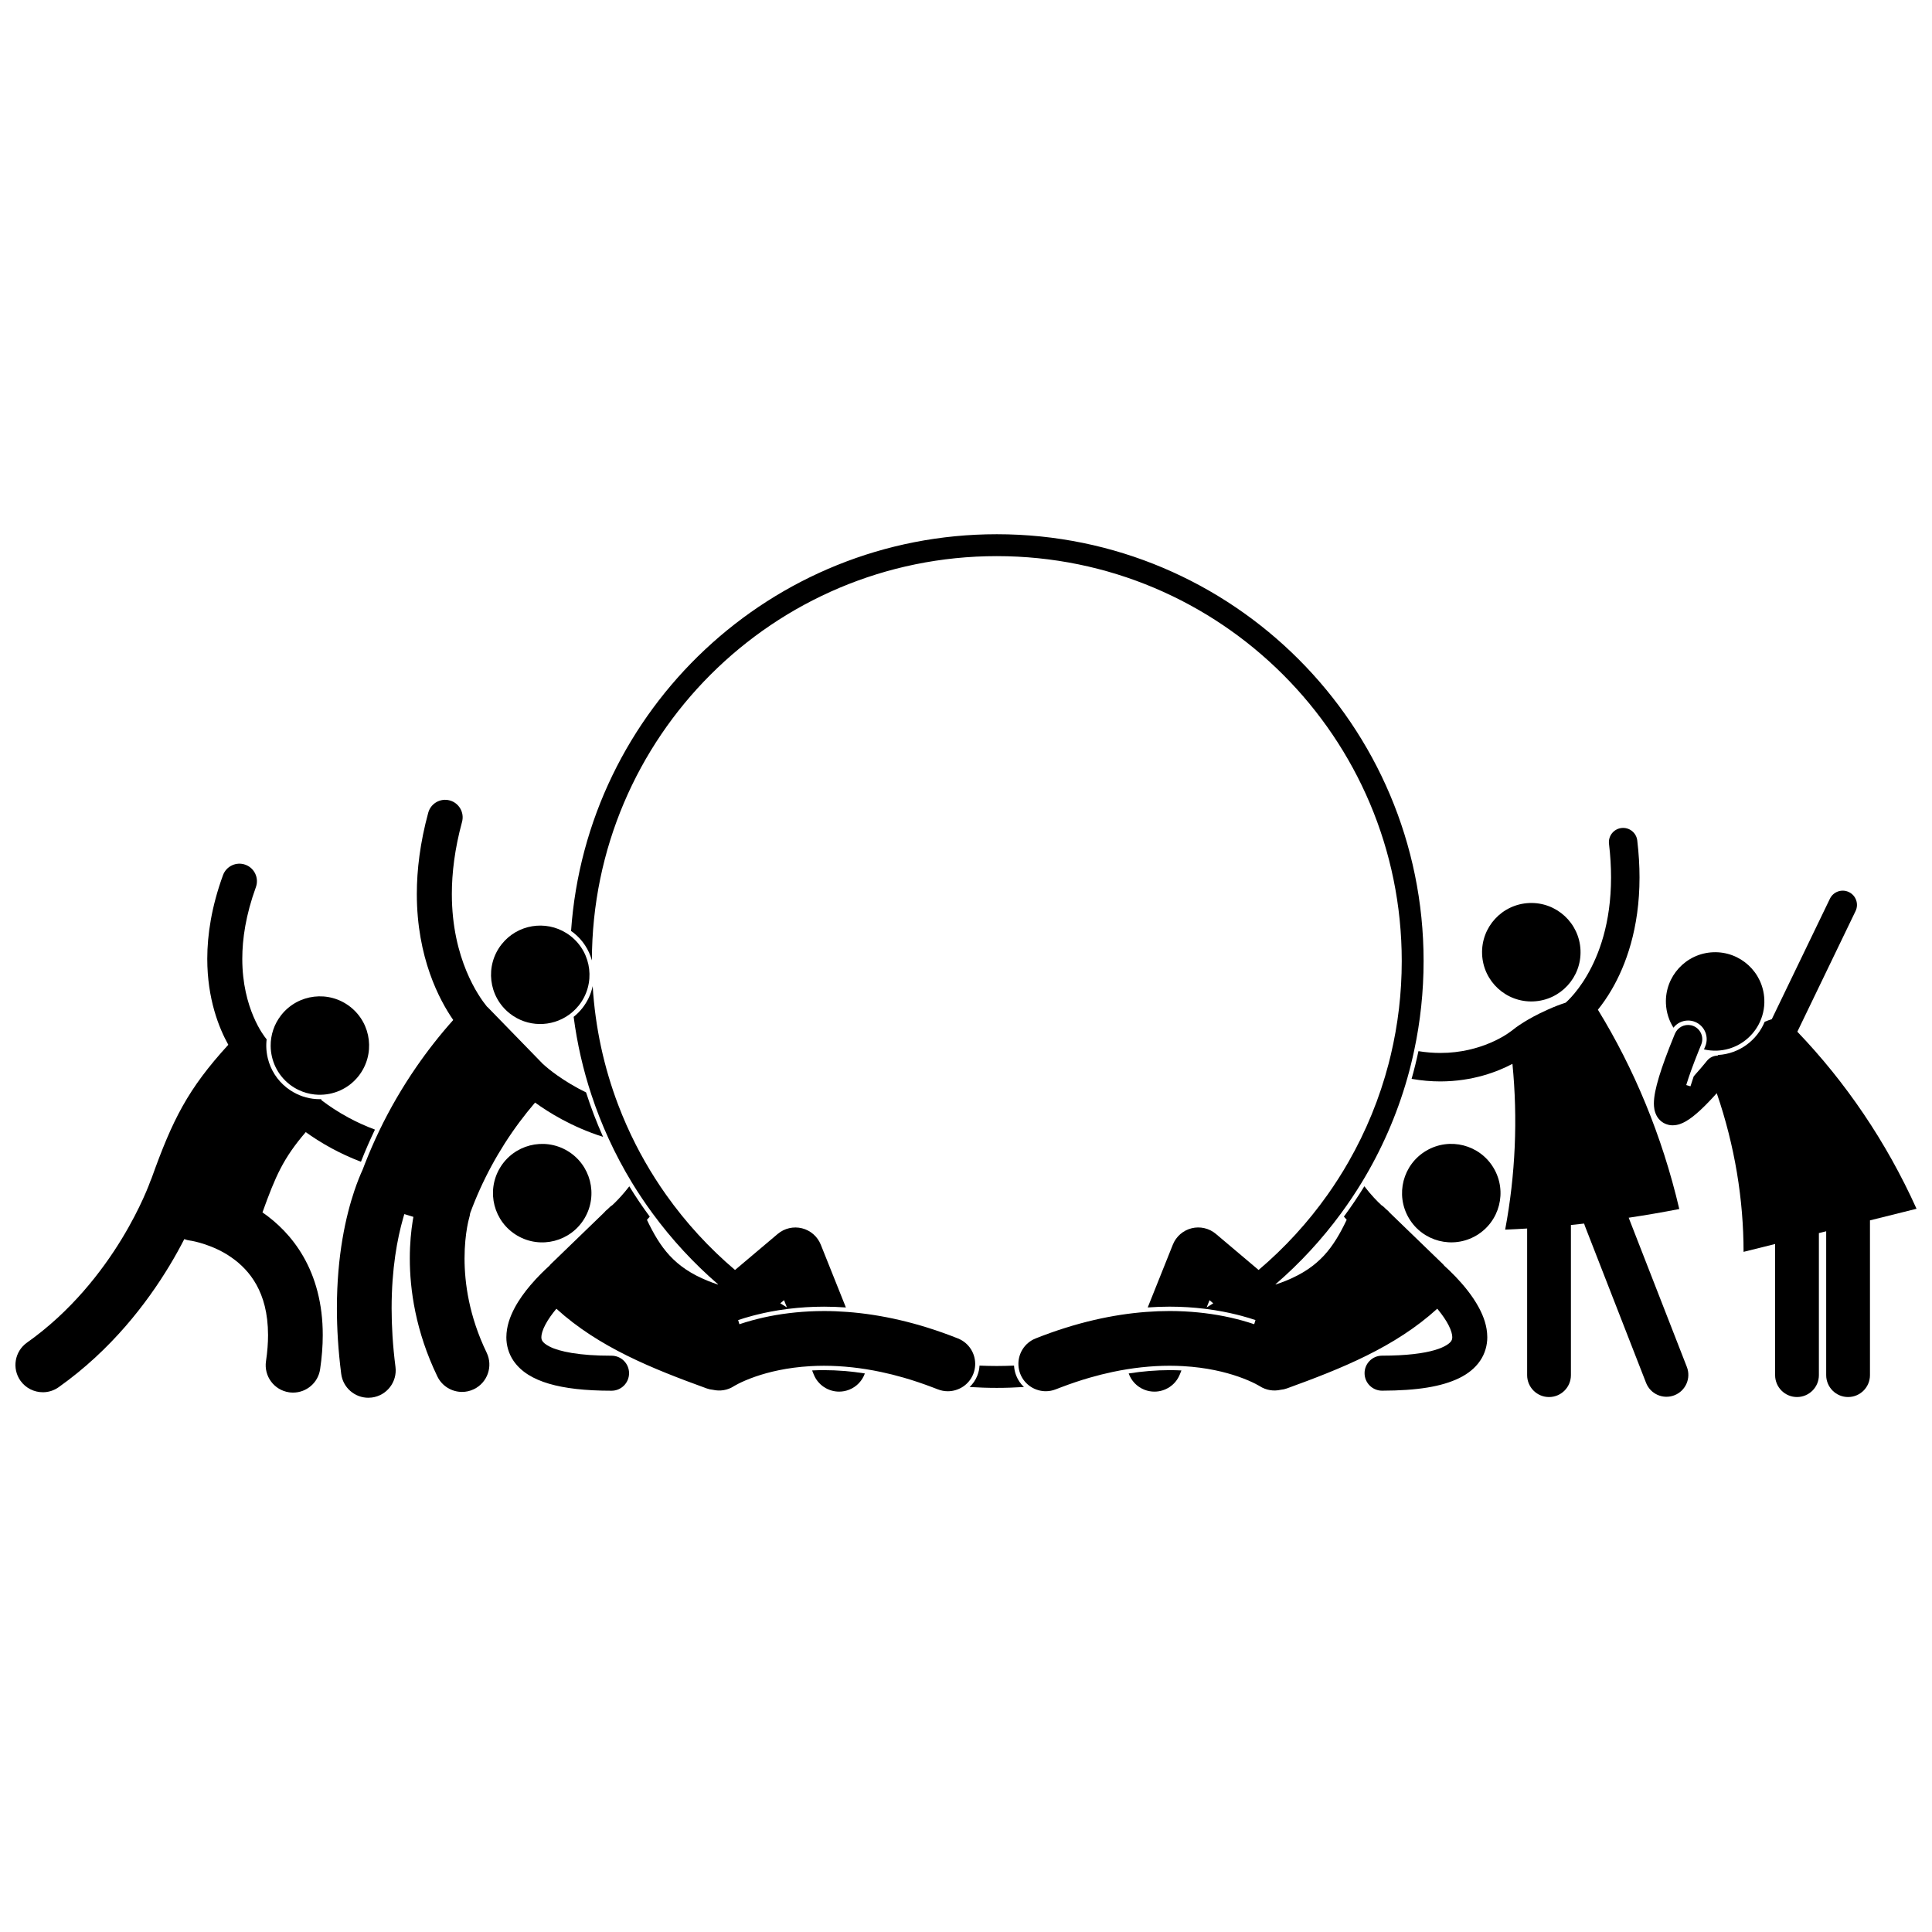
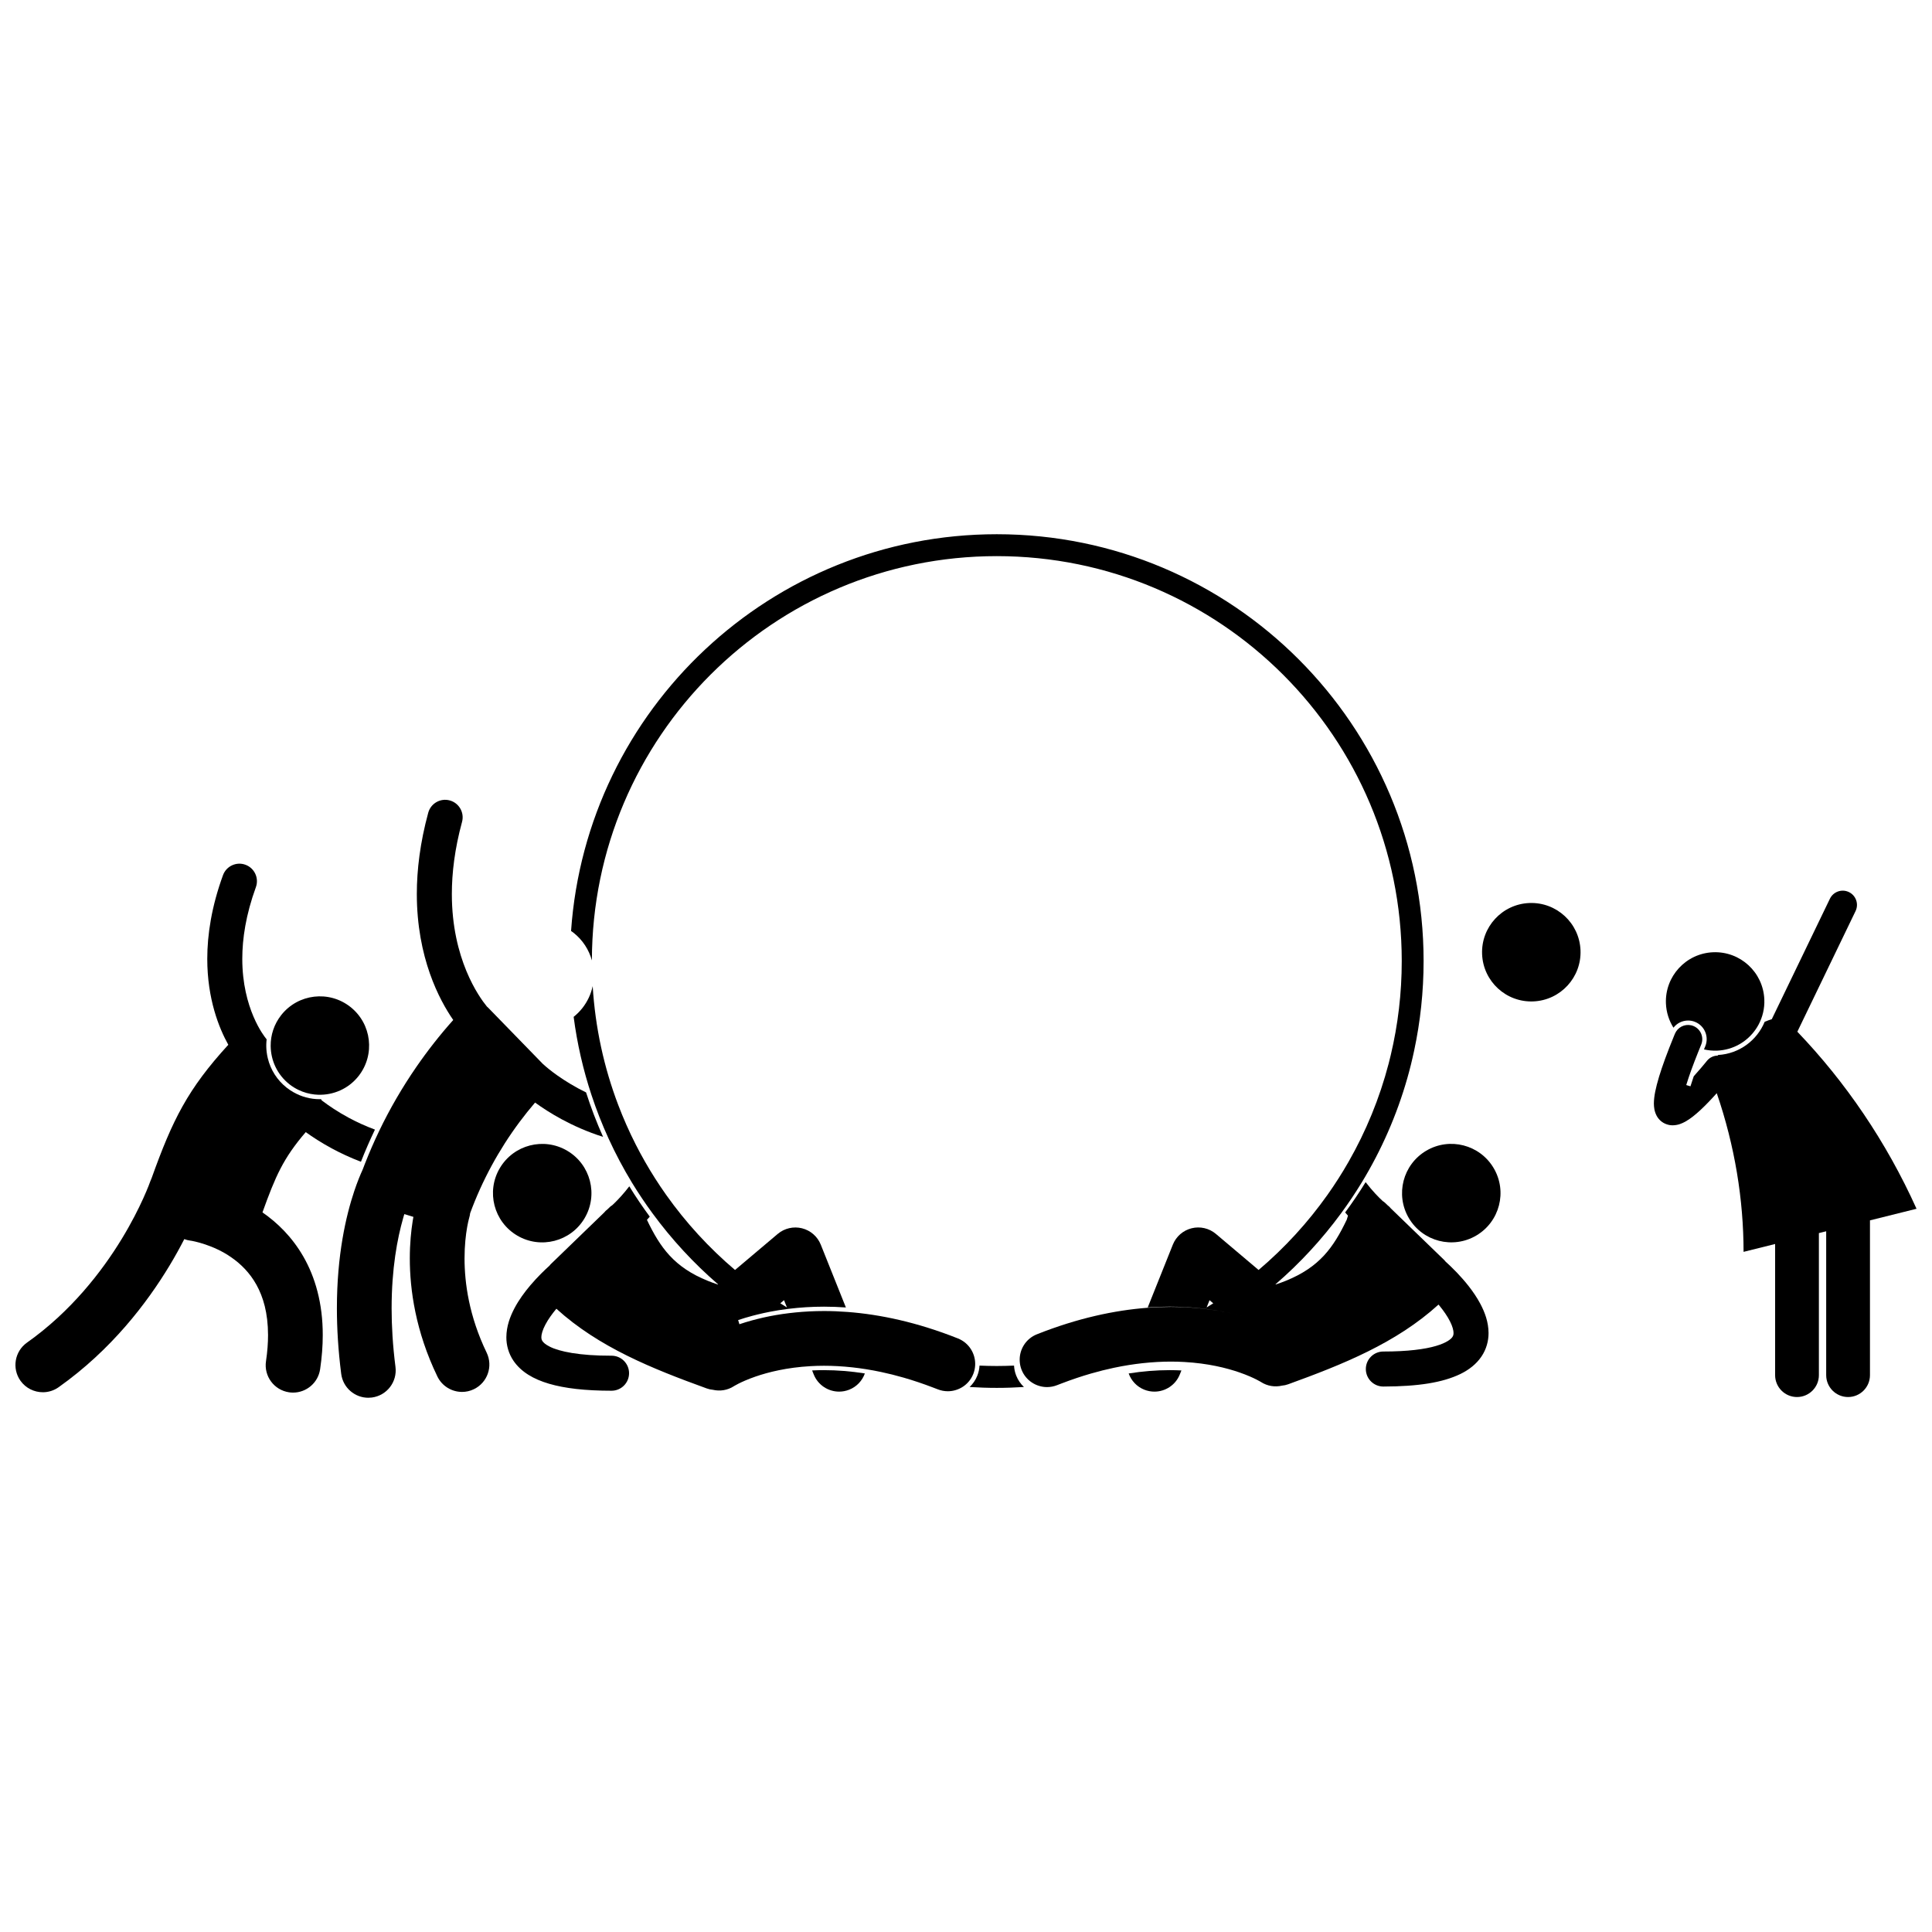
<svg xmlns="http://www.w3.org/2000/svg" width="800px" height="800px" version="1.1" viewBox="144 144 512 512">
  <defs>
    <clipPath id="b">
      <path d="m148.09 372h95.906v142h-95.906z" />
    </clipPath>
    <clipPath id="a">
      <path d="m582 380h69.902v135h-69.902z" />
    </clipPath>
  </defs>
-   <path d="m525.7 430.59c8.629-0.016 15.207-2.59 19.113-4.66 1.43 14.535 0.816 29.328-1.93 43.938 1.941-0.082 3.883-0.18 5.824-0.301v38.863c0 3.203 2.598 5.801 5.801 5.801 3.203 0 5.801-2.598 5.801-5.801v-39.793c1.164-0.117 2.332-0.25 3.496-0.379 0.055 0.199 0.117 0.398 0.195 0.594l16.223 41.613c1.164 2.984 4.527 4.461 7.512 3.297 2.984-1.164 4.461-4.527 3.297-7.512l-15.414-39.539c4.469-0.672 8.941-1.434 13.41-2.309-4.586-19.547-12.059-37.324-21.57-52.816 1.133-1.41 2.398-3.176 3.656-5.336 3.734-6.391 7.383-16.203 7.375-29.727 0-3.07-0.188-6.336-0.598-9.793-0.246-2.066-2.121-3.543-4.188-3.297s-3.547 2.121-3.301 4.188c0.375 3.172 0.543 6.137 0.543 8.902-0.008 12.176-3.223 20.555-6.348 25.93-1.562 2.684-3.113 4.606-4.238 5.832-0.562 0.613-1.02 1.051-1.316 1.324-0.047 0.043-0.086 0.074-0.125 0.109-1.43 0.461-3.074 1.082-4.91 1.918-5.238 2.356-8.25 4.57-9.504 5.602-0.121 0.074-0.242 0.156-0.359 0.25 0 0-0.004 0-0.012 0.012-0.363 0.289-7.457 5.57-18.441 5.543-1.82 0-3.75-0.145-5.789-0.473-0.527 2.477-1.129 4.926-1.816 7.34 2.672 0.473 5.219 0.68 7.613 0.68z" />
-   <path d="m500.89 467.26c-3.508 7.316-7.176 12.543-16.148 16.168-0.836 0.34-1.719 0.664-2.656 0.973l-0.062-0.051c6.477-5.59 12.309-11.906 17.379-18.816 1.926-2.625 3.746-5.332 5.445-8.121 5.211-8.559 9.316-17.863 12.117-27.715 0.688-2.41 1.285-4.856 1.812-7.328 1.629-7.637 2.492-15.559 2.492-23.684 0-62.469-50.645-113.11-113.11-113.11-59.785 0.008-108.73 46.398-112.82 105.14 0.219 0.152 0.441 0.305 0.652 0.473 2.453 1.938 4.09 4.527 4.867 7.332 0.09-59.188 48.098-107.14 107.31-107.14 59.266 0 107.31 48.047 107.31 107.31 0 8.562-1.008 16.887-2.902 24.871-0.184 0.766-0.371 1.531-0.566 2.289-2.406 9.223-6.008 17.961-10.629 26.043-1.719 3.008-3.582 5.926-5.578 8.742-5.231 7.387-11.375 14.078-18.262 19.922l-11.316-9.559c-1.777-1.5-4.176-2.059-6.434-1.496s-4.113 2.18-4.977 4.344l-6.656 16.641c1.941-0.137 3.875-0.211 5.789-0.211 3.316 0 6.398 0.211 9.246 0.555 0.141 0.016 0.285 0.035 0.426 0.051 1.586 0.203 3.098 0.445 4.527 0.719 1.203 0.23 2.352 0.484 3.445 0.754 0.34 0.086 0.676 0.168 1.008 0.254 0.141 0.035 0.281 0.074 0.418 0.109 1.324 0.355 2.559 0.73 3.695 1.113l-0.336 1.098c-1.031-0.348-2.141-0.688-3.332-1.016-0.414-0.113-0.84-0.227-1.277-0.336-0.484-0.121-0.977-0.242-1.484-0.355-0.102-0.023-0.199-0.047-0.301-0.07-2.078-0.465-4.352-0.863-6.809-1.164-0.539-0.066-1.086-0.125-1.641-0.18-2.363-0.234-4.883-0.371-7.559-0.375-2.012 0-4.117 0.082-6.297 0.246-8.566 0.656-18.383 2.715-29.219 7.019-2.977 1.18-4.731 4.113-4.559 7.144 0.043 0.762 0.199 1.527 0.496 2.273 0.559 1.41 1.512 2.543 2.684 3.332 0.648 0.438 1.367 0.766 2.117 0.973 0.629 0.176 1.277 0.27 1.941 0.27 0.891 0 1.797-0.164 2.672-0.512 0.414-0.164 0.816-0.312 1.223-0.469 2.676-1.023 5.258-1.887 7.742-2.606 2.09-0.605 4.113-1.105 6.066-1.52 1.359-0.289 2.68-0.531 3.973-0.738 1.234-0.195 2.434-0.355 3.606-0.484 2.676-0.293 5.199-0.426 7.547-0.426 1.242 0 2.43 0.039 3.578 0.105 6.254 0.352 11.148 1.574 14.578 2.762 0.012 0.004 0.027 0.008 0.043 0.016 2.027 0.703 3.531 1.391 4.477 1.871 0.473 0.238 0.809 0.43 1 0.539 0.094 0.055 0.152 0.09 0.176 0.105l0.004 0.004c1.719 1.109 3.731 1.398 5.582 0.969 0.547-0.047 1.102-0.168 1.656-0.367 14.395-5.223 28.598-10.895 39.828-21.117 0.098 0.117 0.195 0.234 0.293 0.352 1.074 1.32 2.078 2.766 2.738 4.078 0.68 1.316 0.961 2.465 0.949 3.109-0.016 0.504-0.082 0.707-0.297 1.047-0.309 0.48-1.398 1.512-4.356 2.379-2.918 0.863-7.492 1.48-13.949 1.477-2.562 0-4.641 2.078-4.641 4.641s2.078 4.641 4.641 4.641c9.371-0.027 15.734-1.07 20.402-3.316 2.32-1.129 4.25-2.652 5.57-4.598 1.332-1.93 1.922-4.207 1.91-6.273-0.02-2.938-0.988-5.481-2.176-7.734-1.805-3.371-4.242-6.199-6.242-8.305-1.223-1.277-2.285-2.266-2.949-2.859-0.117-0.16-0.238-0.305-0.363-0.426-4.719-4.562-9.441-9.125-14.16-13.691-0.25-0.316-0.539-0.605-0.879-0.855-0.004-0.004-0.023-0.016-0.035-0.027-0.215-0.207-0.43-0.418-0.645-0.625-0.172-0.16-0.375-0.305-0.594-0.441-1.074-0.988-2.715-2.648-4.535-5.019-1.695 2.758-3.508 5.438-5.426 8.035 0.258 0.293 0.508 0.578 0.75 0.848zm-37.121 23.227 0.77-1.922 0.984 0.832c-0.582 0.363-1.164 0.73-1.754 1.09z" />
+   <path d="m500.89 467.26c-3.508 7.316-7.176 12.543-16.148 16.168-0.836 0.34-1.719 0.664-2.656 0.973l-0.062-0.051c6.477-5.59 12.309-11.906 17.379-18.816 1.926-2.625 3.746-5.332 5.445-8.121 5.211-8.559 9.316-17.863 12.117-27.715 0.688-2.41 1.285-4.856 1.812-7.328 1.629-7.637 2.492-15.559 2.492-23.684 0-62.469-50.645-113.11-113.11-113.11-59.785 0.008-108.73 46.398-112.82 105.14 0.219 0.152 0.441 0.305 0.652 0.473 2.453 1.938 4.09 4.527 4.867 7.332 0.09-59.188 48.098-107.14 107.31-107.14 59.266 0 107.31 48.047 107.31 107.31 0 8.562-1.008 16.887-2.902 24.871-0.184 0.766-0.371 1.531-0.566 2.289-2.406 9.223-6.008 17.961-10.629 26.043-1.719 3.008-3.582 5.926-5.578 8.742-5.231 7.387-11.375 14.078-18.262 19.922l-11.316-9.559c-1.777-1.5-4.176-2.059-6.434-1.496s-4.113 2.18-4.977 4.344l-6.656 16.641c1.941-0.137 3.875-0.211 5.789-0.211 3.316 0 6.398 0.211 9.246 0.555 0.141 0.016 0.285 0.035 0.426 0.051 1.586 0.203 3.098 0.445 4.527 0.719 1.203 0.23 2.352 0.484 3.445 0.754 0.34 0.086 0.676 0.168 1.008 0.254 0.141 0.035 0.281 0.074 0.418 0.109 1.324 0.355 2.559 0.73 3.695 1.113c-1.031-0.348-2.141-0.688-3.332-1.016-0.414-0.113-0.84-0.227-1.277-0.336-0.484-0.121-0.977-0.242-1.484-0.355-0.102-0.023-0.199-0.047-0.301-0.07-2.078-0.465-4.352-0.863-6.809-1.164-0.539-0.066-1.086-0.125-1.641-0.18-2.363-0.234-4.883-0.371-7.559-0.375-2.012 0-4.117 0.082-6.297 0.246-8.566 0.656-18.383 2.715-29.219 7.019-2.977 1.18-4.731 4.113-4.559 7.144 0.043 0.762 0.199 1.527 0.496 2.273 0.559 1.41 1.512 2.543 2.684 3.332 0.648 0.438 1.367 0.766 2.117 0.973 0.629 0.176 1.277 0.27 1.941 0.27 0.891 0 1.797-0.164 2.672-0.512 0.414-0.164 0.816-0.312 1.223-0.469 2.676-1.023 5.258-1.887 7.742-2.606 2.09-0.605 4.113-1.105 6.066-1.52 1.359-0.289 2.68-0.531 3.973-0.738 1.234-0.195 2.434-0.355 3.606-0.484 2.676-0.293 5.199-0.426 7.547-0.426 1.242 0 2.43 0.039 3.578 0.105 6.254 0.352 11.148 1.574 14.578 2.762 0.012 0.004 0.027 0.008 0.043 0.016 2.027 0.703 3.531 1.391 4.477 1.871 0.473 0.238 0.809 0.43 1 0.539 0.094 0.055 0.152 0.09 0.176 0.105l0.004 0.004c1.719 1.109 3.731 1.398 5.582 0.969 0.547-0.047 1.102-0.168 1.656-0.367 14.395-5.223 28.598-10.895 39.828-21.117 0.098 0.117 0.195 0.234 0.293 0.352 1.074 1.32 2.078 2.766 2.738 4.078 0.68 1.316 0.961 2.465 0.949 3.109-0.016 0.504-0.082 0.707-0.297 1.047-0.309 0.48-1.398 1.512-4.356 2.379-2.918 0.863-7.492 1.48-13.949 1.477-2.562 0-4.641 2.078-4.641 4.641s2.078 4.641 4.641 4.641c9.371-0.027 15.734-1.07 20.402-3.316 2.32-1.129 4.25-2.652 5.57-4.598 1.332-1.93 1.922-4.207 1.91-6.273-0.02-2.938-0.988-5.481-2.176-7.734-1.805-3.371-4.242-6.199-6.242-8.305-1.223-1.277-2.285-2.266-2.949-2.859-0.117-0.16-0.238-0.305-0.363-0.426-4.719-4.562-9.441-9.125-14.16-13.691-0.25-0.316-0.539-0.605-0.879-0.855-0.004-0.004-0.023-0.016-0.035-0.027-0.215-0.207-0.43-0.418-0.645-0.625-0.172-0.16-0.375-0.305-0.594-0.441-1.074-0.988-2.715-2.648-4.535-5.019-1.695 2.758-3.508 5.438-5.426 8.035 0.258 0.293 0.508 0.578 0.75 0.848zm-37.121 23.227 0.77-1.922 0.984 0.832c-0.582 0.363-1.164 0.73-1.754 1.09z" />
  <path d="m400.96 511.57c2.379 0.148 4.777 0.234 7.195 0.234s4.816-0.086 7.195-0.234c-0.871-0.824-1.578-1.844-2.043-3.019-0.344-0.859-0.527-1.754-0.578-2.652-1.516 0.062-3.043 0.105-4.574 0.105s-3.059-0.039-4.574-0.105c-0.051 0.898-0.234 1.793-0.578 2.652-0.465 1.172-1.172 2.191-2.043 3.019z" />
  <path d="m562.85 395.81c0.297 7.199-5.301 13.277-12.5 13.574-7.203 0.297-13.281-5.297-13.578-12.5-0.297-7.199 5.301-13.277 12.504-13.574 7.199-0.297 13.277 5.301 13.574 12.5" />
-   <path d="m297.41 410.43c4.469-5.652 3.508-13.859-2.144-18.328-0.008-0.004-0.012-0.008-0.02-0.016-0.359-0.285-0.73-0.543-1.113-0.785-5.57-3.523-13.02-2.344-17.195 2.941-4.469 5.652-3.508 13.859 2.144 18.328 4.672 3.695 11.086 3.668 15.695 0.359 0.367-0.266 0.723-0.551 1.066-0.855 0.555-0.492 1.086-1.035 1.566-1.645z" />
  <path d="m220.68 431.33c0.77 0.609 1.59 1.109 2.441 1.516 1.359 0.656 2.797 1.051 4.25 1.207 0.305 0.031 0.605 0.055 0.91 0.062 4.016 0.148 8.043-1.539 10.727-4.934 4.469-5.656 3.508-13.859-2.144-18.328-5.652-4.469-13.859-3.508-18.328 2.144-1.922 2.434-2.836 5.336-2.805 8.211 0.039 3.816 1.73 7.574 4.949 10.121z" />
  <path d="m539.84 453.56c3.664 6.207 1.598 14.207-4.609 17.867-6.207 3.66-14.207 1.598-17.867-4.609-3.66-6.207-1.598-14.207 4.609-17.867 6.207-3.664 14.207-1.598 17.867 4.609" />
  <path d="m443.11 507.98c0.676 1.891 2.121 3.492 4.129 4.297 0.883 0.352 1.793 0.52 2.691 0.52 2.879 0 5.602-1.727 6.734-4.559l0.422-1.055c-1.008-0.051-2.047-0.082-3.125-0.082-3.543 0.004-7.164 0.297-10.852 0.879z" />
  <path d="m294.32 448.96c6.207 3.66 8.27 11.66 4.609 17.867s-11.66 8.27-17.867 4.609c-6.207-3.66-8.273-11.66-4.609-17.867 3.66-6.207 11.66-8.27 17.867-4.609" />
  <path d="m359.22 507.18 0.422 1.055c1.133 2.836 3.856 4.559 6.734 4.559 0.898 0 1.809-0.168 2.691-0.52 2.008-0.805 3.453-2.406 4.129-4.297-3.688-0.582-7.309-0.875-10.852-0.875-1.078-0.004-2.117 0.023-3.125 0.078z" />
  <path d="m362.35 505.94c2.352 0 4.871 0.133 7.551 0.426 1.172 0.129 2.371 0.289 3.602 0.484 1.293 0.207 2.617 0.449 3.973 0.738 1.953 0.414 3.977 0.914 6.066 1.52 2.484 0.719 5.066 1.582 7.742 2.606 0.406 0.156 0.812 0.305 1.227 0.469 0.879 0.348 1.785 0.512 2.676 0.512 0.66 0 1.312-0.094 1.941-0.27 0.754-0.211 1.469-0.535 2.117-0.973 1.172-0.789 2.121-1.922 2.684-3.332 0.297-0.746 0.453-1.512 0.496-2.273 0.168-3.031-1.586-5.961-4.559-7.144-10.836-4.309-20.652-6.363-29.219-7.019-2.18-0.168-4.281-0.25-6.297-0.246-2.676 0-5.195 0.141-7.559 0.375-0.555 0.055-1.105 0.117-1.641 0.18-2.457 0.297-4.734 0.699-6.809 1.164-0.102 0.023-0.195 0.047-0.297 0.07-0.508 0.117-1 0.234-1.484 0.355-0.434 0.109-0.859 0.223-1.277 0.336-1.191 0.328-2.301 0.668-3.332 1.016l-0.336-1.098c1.137-0.383 2.371-0.758 3.695-1.113 0.137-0.039 0.277-0.074 0.418-0.109 0.328-0.086 0.664-0.172 1.004-0.254 1.094-0.27 2.238-0.523 3.441-0.754 1.43-0.277 2.945-0.516 4.531-0.719 0.141-0.02 0.285-0.035 0.43-0.051 2.848-0.344 5.93-0.555 9.246-0.555 1.914 0 3.844 0.074 5.789 0.211l-6.656-16.645c-0.863-2.16-2.719-3.777-4.977-4.34-2.258-0.562-4.656-0.004-6.434 1.496l-11.312 9.555c-6.887-5.844-13.031-12.535-18.262-19.922-1.996-2.816-3.856-5.734-5.578-8.746-0.852-1.492-1.672-3.004-2.453-4.539-1.738-3.414-3.297-6.934-4.668-10.543-3.754-9.879-6.09-20.453-6.762-31.477-0.441 2.062-1.348 4.059-2.738 5.824-0.688 0.871-1.465 1.645-2.309 2.32 0.93 7.129 2.527 14.051 4.723 20.699 1.305 3.953 2.82 7.809 4.535 11.559 1.844 4.027 3.914 7.93 6.199 11.688 1.699 2.789 3.519 5.496 5.445 8.125 5.07 6.91 10.902 13.223 17.379 18.816l-0.059 0.051c-0.934-0.312-1.816-0.637-2.652-0.973-8.977-3.625-12.645-8.852-16.148-16.168 0.246-0.27 0.496-0.555 0.75-0.848-1.918-2.598-3.731-5.277-5.426-8.039-1.477 1.926-2.84 3.391-3.875 4.398-0.242 0.234-0.457 0.438-0.66 0.625-0.219 0.137-0.426 0.281-0.594 0.441-0.215 0.207-0.43 0.418-0.645 0.625-0.012 0.008-0.031 0.023-0.035 0.027-0.34 0.25-0.629 0.543-0.879 0.855l-14.156 13.688c-0.125 0.121-0.246 0.266-0.363 0.426-1.027 0.922-3.008 2.777-5.059 5.203-1.449 1.719-2.938 3.715-4.137 5.965-1.184 2.254-2.156 4.797-2.176 7.734-0.016 2.07 0.578 4.344 1.906 6.273 2.016 2.93 5.25 4.836 9.41 6.059 4.199 1.227 9.535 1.848 16.562 1.852 2.562 0 4.641-2.078 4.641-4.641s-2.078-4.641-4.641-4.641c-8.613 0.023-13.871-1.133-16.324-2.371-1.242-0.609-1.75-1.152-1.98-1.484-0.215-0.34-0.281-0.547-0.297-1.051-0.016-0.688 0.316-1.949 1.086-3.371 0.723-1.371 1.785-2.836 2.894-4.172 11.23 10.223 25.434 15.895 39.828 21.117 0.555 0.203 1.109 0.32 1.656 0.367 1.848 0.43 3.863 0.145 5.578-0.969l0.004-0.004c0.02-0.016 0.082-0.051 0.176-0.105 0.191-0.109 0.523-0.301 1-0.539 0.949-0.48 2.453-1.168 4.481-1.871 0.012-0.004 0.027-0.008 0.043-0.016 3.426-1.184 8.324-2.406 14.574-2.762 1.133-0.066 2.32-0.105 3.562-0.105zm-10.574-17.379 0.77 1.922c-0.59-0.355-1.172-0.723-1.754-1.094z" />
  <g clip-path="url(#b)">
    <path d="m155.35 512.96c1.449 0 2.91-0.434 4.184-1.332 13.996-9.922 23.406-22.32 29.391-32.227 1.523-2.523 2.82-4.891 3.914-7.023 0.512 0.191 1.047 0.332 1.609 0.402 0.004 0 0.016 0.004 0.043 0.004 0.562 0.066 6.035 1.07 10.832 4.445 2.519 1.754 4.871 4.066 6.648 7.269 1.77 3.215 3.051 7.391 3.062 13.316 0 2.086-0.164 4.387-0.543 6.922-0.59 3.961 2.144 7.648 6.106 8.238 0.359 0.055 0.719 0.078 1.074 0.078 3.531 0 6.629-2.586 7.164-6.184 0.473-3.184 0.699-6.199 0.699-9.055 0.016-8.352-1.988-15.363-5.176-20.867-3.004-5.203-6.91-8.957-10.801-11.652 3.461-9.609 5.496-14.312 11.469-21.273 1.777 1.281 4.102 2.805 6.938 4.336 2.25 1.215 4.828 2.43 7.691 3.519 1.137-2.894 2.379-5.734 3.711-8.52-2.602-0.965-4.949-2.062-6.992-3.164-2.949-1.594-5.266-3.188-6.816-4.359-0.121-0.09-0.227-0.176-0.34-0.262-0.039-0.094-0.078-0.188-0.121-0.281-0.078 0-0.152 0.004-0.23 0.008-0.031 0-0.062 0.004-0.098 0.004-2.512 0-4.91-0.652-7.051-1.883-0.605-0.348-1.195-0.738-1.754-1.18-2.516-1.988-4.246-4.711-4.992-7.781-0.137-0.562-0.242-1.133-0.309-1.715-0.105-0.902-0.125-1.805-0.059-2.691 0.016-0.207 0.035-0.414 0.059-0.621-0.074-0.098-0.148-0.199-0.23-0.293-0.402-0.5-6.227-7.812-6.223-21.035 0-5.32 0.93-11.645 3.602-18.992 0.875-2.41-0.367-5.07-2.773-5.945-2.41-0.879-5.07 0.367-5.945 2.773-3.027 8.309-4.164 15.75-4.164 22.168 0.004 10.656 3.113 18.348 5.574 22.77-10.754 11.758-14.777 19.867-20.312 35.312-0.121 0.254-0.23 0.512-0.324 0.785 0 0 0 0.004-0.004 0.008-0.117 0.336-2.445 6.887-7.606 15.352-5.266 8.652-13.473 19.25-25.102 27.473-3.269 2.312-4.043 6.84-1.73 10.109 1.414 1.98 3.652 3.043 5.926 3.043z" />
  </g>
  <path d="m240.75 452.29c-0.215 0.543-0.422 1.09-0.629 1.637-0.621 1.352-1.414 3.262-2.238 5.723-2.191 6.531-4.606 16.934-4.602 31.07 0 5.277 0.336 11.07 1.141 17.367 0.469 3.66 3.59 6.332 7.184 6.332 0.305 0 0.617-0.02 0.926-0.059 3.973-0.508 6.781-4.141 6.273-8.113-0.727-5.691-1.023-10.867-1.023-15.531 0-10.59 1.523-18.531 3.043-23.855 0.062-0.219 0.125-0.445 0.188-0.656 0.047-0.156 0.094-0.305 0.141-0.457 0.801 0.246 1.598 0.488 2.398 0.734-0.066 0.363-0.133 0.746-0.195 1.152-0.398 2.516-0.754 5.856-0.754 9.855-0.004 8.25 1.523 19.32 7.301 31.281 1.25 2.59 3.84 4.098 6.535 4.102 1.059 0 2.133-0.23 3.148-0.723 3.606-1.742 5.117-6.074 3.379-9.684-4.68-9.699-5.856-18.48-5.859-24.977 0-3.473 0.344-6.277 0.668-8.152 0.016-0.094 0.031-0.176 0.047-0.262 0.145-0.801 0.285-1.422 0.383-1.812 0.055-0.219 0.094-0.371 0.117-0.449 0.008-0.027 0.012-0.047 0.016-0.055v-0.008c0.129-0.414 0.207-0.832 0.258-1.246 3.18-8.652 7.59-16.781 13.074-24.148 1.316-1.766 2.691-3.488 4.129-5.164 1.797 1.301 4.168 2.867 7.074 4.438 3.074 1.66 6.754 3.32 10.953 4.656-1.715-3.82-3.219-7.754-4.512-11.785-0.707-0.344-1.387-0.691-2.035-1.043-2.949-1.594-5.266-3.188-6.816-4.359-0.773-0.586-1.359-1.07-1.734-1.391-0.188-0.16-0.324-0.281-0.406-0.355-0.043-0.039-0.07-0.062-0.082-0.078l-0.004-0.004c-0.117-0.109-0.238-0.215-0.363-0.309-4.848-4.981-9.688-9.961-14.535-14.941-0.098-0.105-0.207-0.199-0.316-0.289-2.086-2.555-9.281-12.578-9.277-29.812 0-5.578 0.75-11.934 2.699-19.105 0.672-2.473-0.789-5.023-3.262-5.695-2.473-0.672-5.023 0.789-5.695 3.262-2.156 7.93-3.023 15.125-3.023 21.535 0.004 16.875 5.973 28.09 9.648 33.391-3.527 3.949-6.793 8.113-9.789 12.461-3.719 5.394-7.016 11.07-9.855 16.98-1.34 2.801-2.578 5.648-3.715 8.543z" />
  <path d="m591.36 414.45c0.645 0 1.277 0.125 1.879 0.375 2.512 1.035 3.711 3.922 2.68 6.438-0.117 0.285-0.23 0.562-0.344 0.84 1.117 0.258 2.285 0.375 3.488 0.328 0.527-0.023 1.047-0.078 1.559-0.16 4.113-0.664 7.551-3.238 9.426-6.754 1.055-1.98 1.617-4.258 1.516-6.66-0.297-7.199-6.375-12.797-13.574-12.5s-12.797 6.375-12.5 13.574c0.098 2.363 0.82 4.551 1.996 6.418 0.914-1.184 2.328-1.898 3.875-1.898z" />
  <g clip-path="url(#a)">
    <path d="m583 439.64c0.301 0.578 0.773 1.18 1.398 1.641 0.508 0.379 1.098 0.637 1.664 0.781 0.055 0.016 0.109 0.023 0.164 0.039 0.07 0.016 0.141 0.035 0.207 0.047h0.012 0.004c0.277 0.047 0.555 0.07 0.836 0.07 1.465-0.031 2.394-0.484 3.254-0.926 1.469-0.809 2.734-1.875 4.039-3.066 1.551-1.441 3.09-3.078 4.379-4.523 4.801 13.996 7.098 28.238 7.106 42.051 2.785-0.695 5.57-1.387 8.359-2.082v34.754c0 3.203 2.598 5.801 5.801 5.801 3.203 0 5.801-2.598 5.801-5.801v-37.645c0.645-0.16 1.289-0.32 1.934-0.48v38.125c0 3.203 2.598 5.801 5.801 5.801s5.801-2.598 5.801-5.801v-41.016c4.113-1.023 8.227-2.051 12.34-3.074-8.047-17.848-18.859-33.633-31.586-46.922l15.426-31.969c0.906-1.875 0.117-4.129-1.758-5.035s-4.129-0.117-5.035 1.758l-15.406 31.926c-0.562 0.176-1.188 0.398-1.883 0.688-2.019 4.902-6.707 8.469-12.32 8.797-0.051 0.055-0.098 0.109-0.148 0.16-1.078 0.027-2.137 0.512-2.859 1.422 0 0-0.117 0.148-0.352 0.434-0.555 0.68-1.734 2.098-3.121 3.629-0.328 0.953-0.625 1.848-0.871 2.66l-1.113-0.336c0.031-0.105 0.07-0.223 0.102-0.328 0.664-2.152 1.656-4.914 3.027-8.336 0.141-0.352 0.289-0.715 0.438-1.082 0.133-0.32 0.258-0.637 0.395-0.973 0.793-1.926-0.125-4.129-2.047-4.922-1.715-0.707-3.644-0.055-4.609 1.457-0.117 0.184-0.223 0.383-0.312 0.59-0.086 0.203-0.16 0.395-0.242 0.594-1.82 4.449-3.109 7.988-3.969 10.816v0.004c-0.883 2.969-1.344 5.109-1.363 7.07 0.02 0.996 0.109 2.023 0.711 3.203z" />
  </g>
</svg>